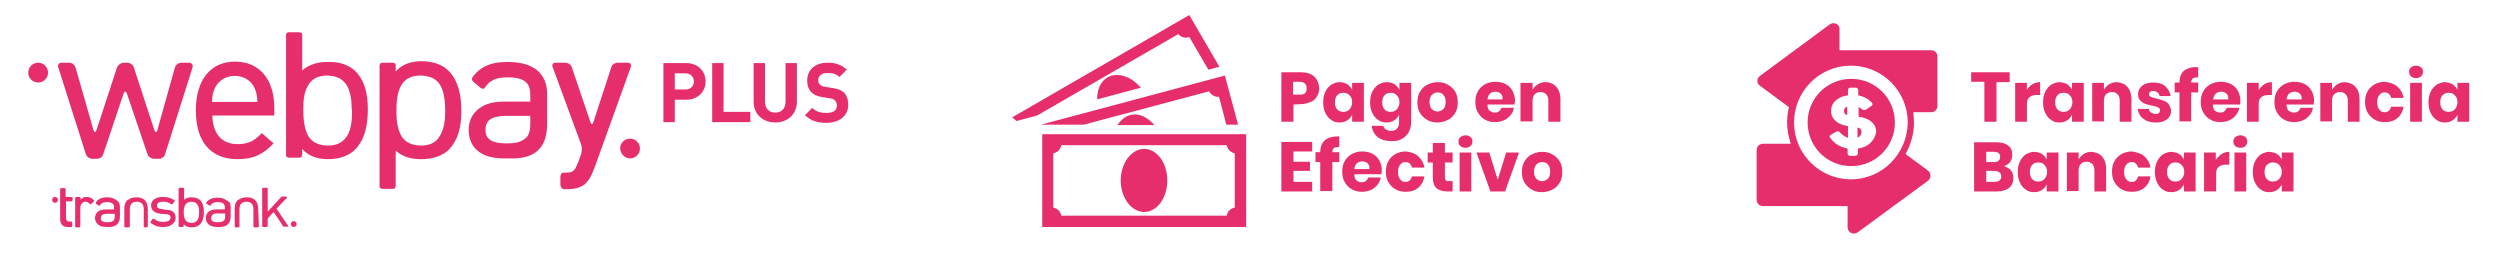
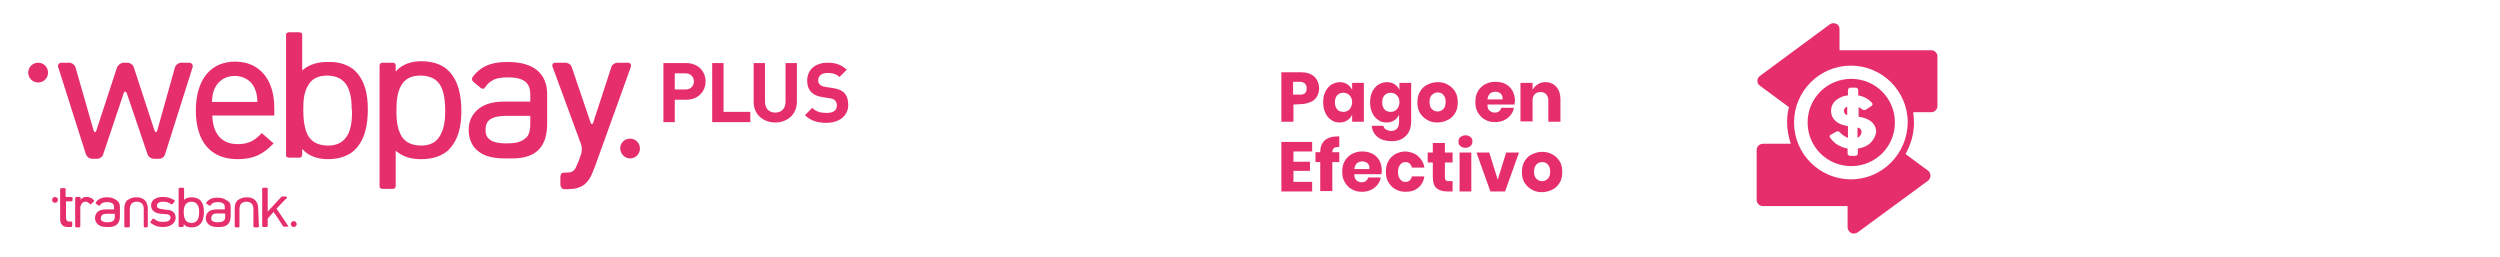
<svg xmlns="http://www.w3.org/2000/svg" id="Capa_1" x="0px" y="0px" viewBox="0 0 681.7 70" style="enable-background:new 0 0 681.7 70;" xml:space="preserve">
  <style type="text/css">	.st0{fill:#E62E6C;}</style>
  <g>
    <path class="st0" d="M15,55.3c-0.5,0-0.8-0.4-0.8-0.8c0-0.5,0.4-0.8,0.8-0.8c0.5,0,0.8,0.4,0.8,0.8C15.8,54.9,15.5,55.3,15,55.3   M80.1,61.9c0.5,0,0.8-0.4,0.8-0.8c0-0.5-0.4-0.8-0.8-0.8c-0.5,0-0.8,0.4-0.8,0.8C79.3,61.5,79.6,61.9,80.1,61.9 M40.3,56.8  L40.3,56.8c0-0.9-0.3-1.7-0.9-2.3l0,0l0,0l0,0c-0.6-0.5-1.3-0.7-2.2-0.7l0,0l0,0l0,0c0,0,0,0-0.1,0l0,0l0,0l0,0l0,0l0,0l0,0  c-0.9,0-1.7,0.3-2.2,0.7l0,0h-0.1c-0.6,0.5-0.9,1.3-0.9,2.3l0,0l0,0v4.9c0,0.1,0,0.1,0.1,0.2c0,0,0.1,0.1,0.2,0.1h0.9  c0.1,0,0.1,0,0.2-0.1c0,0,0.1-0.1,0.1-0.2V57c0-0.7,0.2-1.2,0.5-1.5s0.8-0.5,1.4-0.5c0.6,0,1.1,0.2,1.4,0.5  c0.3,0.3,0.5,0.8,0.5,1.5v4.7c0,0.1,0,0.1,0.1,0.2c0,0,0.1,0.1,0.2,0.1H40c0.1,0,0.1,0,0.2-0.1c0,0,0.1-0.1,0.1-0.2V56.8z   M70.4,56.8L70.4,56.8c0-0.9-0.3-1.7-0.9-2.3l0,0l0,0l0,0c-0.6-0.5-1.3-0.7-2.2-0.7l0,0l0,0l0,0c0,0,0,0-0.1,0l0,0l0,0l0,0l0,0l0,0  l0,0c-0.9,0-1.7,0.3-2.2,0.7l0,0h-0.1C64.3,55,64,55.8,64,56.8l0,0l0,0v4.9c0,0.1,0,0.1,0.1,0.2c0,0,0.1,0.1,0.2,0.1H65  c0.1,0,0.1,0,0.2-0.1c0,0,0.1-0.1,0.1-0.2V57c0-0.7,0.2-1.2,0.5-1.5s0.8-0.5,1.4-0.5s1.1,0.2,1.4,0.5s0.5,0.8,0.5,1.5v4.7  c0,0.1,0,0.1,0.1,0.2c0,0,0.1,0.1,0.2,0.1h0.9c0.1,0,0.1,0,0.2-0.1c0,0,0.1-0.1,0.1-0.2L70.4,56.8z M54.5,54.5  c0.9,0.9,1.1,2,1.1,3.3c0,1.2-0.2,2.6-1.1,3.4C54,61.7,53.2,62,52.3,62h-0.1c-0.7,0-1.6-0.2-2.1-0.9v0.5c0,0.1,0,0.1-0.1,0.2  c0,0-0.1,0.1-0.2,0.1H49c-0.1,0-0.1,0-0.2-0.1c0,0-0.1-0.1-0.1-0.2v-2.4V54v-2.5c0-0.1,0-0.1,0.1-0.2c0,0,0.1-0.1,0.2-0.1h0.9  c0.1,0,0.1,0,0.2,0.1c0,0,0.1,0.1,0.1,0.2V54l0,0v0.5c0.6-0.6,1.4-0.7,2.1-0.7l0,0C53.2,53.8,54,54.1,54.5,54.5L54.5,54.5   M54.3,57.8c0-0.8-0.1-1.4-0.4-1.9c-0.3-0.5-0.8-0.9-1.7-0.9l0,0l0,0l0,0c-0.9,0-1.4,0.4-1.7,0.9s-0.4,1.2-0.4,1.9l0,0  c0,0.8,0.1,1.5,0.4,2.1c0.3,0.5,0.8,0.9,1.7,0.9l0,0l0,0c0.9,0,1.4-0.4,1.7-0.9C54.2,59.4,54.3,58.6,54.3,57.8L54.3,57.8L54.3,57.8  L54.3,57.8L54.3,57.8z M32.7,56.4v2.5c0,0.9-0.2,1.7-0.7,2.2s-1.2,0.8-2.3,0.8h-0.6l0,0c-1.1,0-1.9-0.2-2.5-0.8  c-0.4-0.4-0.7-1-0.7-1.6l0,0c0-0.7,0.3-1.4,0.8-1.8c0.5-0.4,1.3-0.6,2.2-0.6h2.2v-0.5l0,0c0-0.5-0.1-0.9-0.4-1.1  c-0.3-0.2-0.7-0.4-1.5-0.4l0,0l0,0c-0.5,0-0.9,0.1-1.2,0.2c-0.2,0.1-0.4,0.2-0.5,0.4l0,0L27.2,56c0,0-0.1,0.1-0.2,0.1  s-0.1,0-0.2-0.1l-0.4-0.3l-0.2-0.1c0,0,0,0,0-0.1l0,0c-0.1,0-0.1-0.1-0.1-0.2c0-0.1,0-0.1,0.1-0.2l0.1-0.1l0,0  c0-0.1,0.1-0.1,0.1-0.2l0,0l0,0c0.7-0.7,1.6-1,2.7-1l0,0l0,0c1.1,0,1.9,0.2,2.5,0.7C32.4,54.9,32.7,55.6,32.7,56.4L32.7,56.4  L32.7,56.4z M31.3,58.3h-2.1l0,0c-0.6,0-1.1,0.1-1.3,0.3c-0.2,0.2-0.4,0.4-0.4,0.9l0,0c0,0.4,0.1,0.7,0.4,0.8  c0.2,0.2,0.7,0.3,1.4,0.3l0,0l0,0c0.7,0,1.3-0.1,1.7-0.5c0.2-0.2,0.3-0.5,0.3-1.2V58.3z M62.9,56.4v2.5c0,0.9-0.2,1.7-0.7,2.2  s-1.2,0.8-2.3,0.8h-0.6l0,0c-1.1,0-1.9-0.2-2.5-0.8c-0.4-0.4-0.7-1-0.7-1.6l0,0c0-0.7,0.3-1.4,0.8-1.8c0.5-0.4,1.3-0.6,2.2-0.6h2.2  v-0.5l0,0c0-0.5-0.1-0.9-0.4-1.1c-0.3-0.2-0.7-0.4-1.5-0.4l0,0l0,0c-0.5,0-0.9,0.1-1.2,0.2c-0.2,0.1-0.4,0.2-0.5,0.4L57.4,56  c0,0-0.1,0.1-0.2,0.1c-0.1,0-0.1,0-0.2-0.1l-0.4-0.3l-0.2-0.1c0,0,0,0-0.1,0l0,0c-0.1,0-0.1-0.1-0.1-0.2c0-0.1,0-0.1,0.1-0.2  l0.1-0.1l0,0c0-0.1,0.1-0.1,0.1-0.2l0,0l0,0c0.7-0.7,1.6-1,2.7-1l0,0l0,0c1.1,0,1.9,0.2,2.5,0.7C62.6,54.9,62.9,55.6,62.9,56.4  L62.9,56.4L62.9,56.4z M57.6,59.5c0,0.4,0.1,0.7,0.4,0.8c0.2,0.2,0.7,0.3,1.4,0.3l0,0l0,0c0.7,0,1.3-0.1,1.7-0.5  c0.2-0.2,0.3-0.5,0.3-1.2v-0.7h-2.1l0,0c-0.6,0-1.1,0.1-1.3,0.3C57.8,58.8,57.6,59,57.6,59.5L57.6,59.5 M19.4,53.7h-1.5v-1.5v-0.7  c0-0.1-0.1-0.2-0.3-0.2h-0.9c-0.1,0-0.1,0-0.2,0.1c0,0-0.1,0.1-0.1,0.2v1.3l0,0v6.9c0,0.6,0.2,1.1,0.5,1.5s0.9,0.6,1.5,0.6l0,0H19  l0,0h0.4c0.1,0,0.1,0,0.2-0.1c0,0,0.1-0.1,0.1-0.2v-0.9c0-0.1,0-0.1-0.1-0.2c0,0-0.1-0.1-0.2-0.1h-0.7c-0.1,0-0.2,0-0.3-0.1  c-0.1,0-0.1,0-0.1-0.1c0,0-0.1,0-0.1-0.1C18.1,60,18,59.7,18,59.4v-4.5h1.5c0.1,0,0.1,0,0.2-0.1c0,0,0.1-0.1,0.1-0.2V54  c0-0.1,0-0.1-0.1-0.2C19.5,53.8,19.4,53.7,19.4,53.7 M25.7,54.7L25.7,54.7c-0.1-0.1-0.1-0.1-0.1-0.1l0,0l-0.1-0.1l-0.1-0.1l0,0  c-0.5-0.5-1.1-0.7-1.8-0.7c0,0,0,0-0.1,0c-0.5,0-1,0.2-1.4,0.6L22,54.6v-0.1V54c0-0.1,0-0.1-0.1-0.2c0,0-0.1-0.1-0.2-0.1h-0.9  c-0.1,0-0.1,0-0.2,0.1c0,0-0.1,0.1-0.1,0.2v0.5v7.2c0,0.1,0,0.1,0.1,0.2c0,0,0.1,0.1,0.2,0.1H21l0,0h0.5l0,0h0.1  c0.1,0,0.1,0,0.2-0.1c0,0,0.1-0.1,0.1-0.2v-0.1l0,0V57l0,0v-0.4c0-0.4,0.2-0.8,0.4-1.1c0.2-0.3,0.6-0.5,1-0.5c0.2,0,0.4,0,0.5,0.1  s0.3,0.2,0.5,0.3l0,0l0.2,0.2c0,0,0.1,0.1,0.2,0.1s0.1,0,0.2-0.1l0.6-0.6C25.6,55,25.6,54.9,25.7,54.7  C25.7,54.9,25.7,54.8,25.7,54.7 M47.1,57.7L47.1,57.7L47.1,57.7c-0.5-0.4-1.1-0.5-1.8-0.5L44.1,57c-0.5,0-0.9-0.2-1-0.3  c-0.2-0.1-0.3-0.3-0.3-0.6l0,0l0,0l0,0c0-0.4,0.1-0.6,0.4-0.8c0.3-0.2,0.7-0.3,1.3-0.3l0,0l0,0c0.8,0,1.4,0.2,1.9,0.5l0,0l0.3,0.2  c0.1,0,0.1,0,0.2,0c0.1,0,0.1-0.1,0.2-0.1l0.5-0.7c0-0.1,0.1-0.1,0-0.2v-0.1c0,0,0-0.1-0.1-0.1h-0.1c-0.8-0.5-1.8-0.8-3-0.8  c-0.9,0-1.7,0.2-2.3,0.6c-0.6,0.4-0.9,1-0.9,1.7l0,0l0,0l0,0c0,0.6,0.2,1.2,0.7,1.6c0.5,0.4,1.1,0.6,2,0.7l1.3,0.1  c0.5,0,0.8,0.1,1,0.3c0.2,0.1,0.3,0.3,0.3,0.6l0,0l0,0c0,0.4-0.2,0.7-0.5,0.9s-0.8,0.3-1.6,0.3l0,0l0,0l0,0c-1,0-1.6-0.2-2.2-0.7  L42,59.7c0,0-0.1-0.1-0.2-0.1c-0.1,0-0.1,0-0.2,0.1l-0.5,0.7c0,0.1-0.1,0.1-0.1,0.2c0,0.1,0,0.1,0.1,0.2l0.3,0.2l0,0l0,0l0,0l0,0  c0.8,0.6,1.8,0.9,3,0.9l0,0c1,0,1.9-0.2,2.5-0.7c0.6-0.4,1-1.1,1-1.8l0,0C47.9,58.6,47.6,58,47.1,57.7 M78.5,61.5l-1-1.5l-2.1-3.1  l1.7-1.8l1-1l0.1-0.1c0.1-0.1,0.1-0.2,0-0.3c0,0-0.1-0.1-0.2-0.1h-1.1c-0.1,0-0.2,0.1-0.2,0.1l0,0l-3.7,4v-3.3v-2.9  c0-0.1,0-0.1-0.1-0.2c0,0-0.1-0.1-0.2-0.1h-0.9c-0.1,0-0.1,0-0.2,0.1c0,0-0.1,0.1-0.1,0.2v2.9v7.2c0,0.1,0,0.1,0.1,0.2  c0,0,0.1,0.1,0.2,0.1h0.9c0.1,0,0.1,0,0.2-0.1c0,0,0.1-0.1,0.1-0.2v-2l1.6-1.8l1.1,1.6l0,0l1.5,2.3c0,0,0.1,0.1,0.2,0.1h1.1  c0.1,0,0.1,0,0.2-0.1C78.6,61.8,78.6,61.6,78.5,61.5 M96.7,19.2c2.9,2.8,3.6,6.6,3.6,10.6s-0.7,8.4-3.7,11.2  c-1.6,1.5-4.2,2.4-7.1,2.4h-0.2c-2.4,0-5.1-0.7-6.9-2.8v1.6c0,0.2-0.1,0.4-0.2,0.6C82,42.9,81.8,43,81.6,43h-2.8  c-0.2,0-0.4-0.1-0.6-0.2C78,42.7,78,42.5,78,42.3v-7.9l0,0V17.5l0,0v-8c0-0.2,0-0.4,0.2-0.5s0.4-0.2,0.6-0.2h2.8  c0.2,0,0.4,0.1,0.6,0.2c0.2,0.1,0.2,0.4,0.2,0.6v8l0,0v1.6l0,0c2.1-1.8,4.5-2.3,6.9-2.3c0.1,0,0.1,0,0.2,0  C92.5,16.8,95,17.7,96.7,19.2L96.7,19.2 M95.9,29.8c0-2.5-0.3-4.5-1.2-6.3c-1-1.7-2.5-2.8-5.4-2.9l0,0l0,0l0,0  c-3,0-4.5,1.2-5.4,2.9c-1,1.8-1.2,3.8-1.2,6.3V30c0,2.5,0.3,5,1.2,6.8c0.9,1.7,2.5,2.8,5.4,2.9l0,0c0.1,0,0.1,0,0.1,0  c2.9,0,4.4-1.2,5.4-2.9c1-1.8,1.2-4.2,1.2-6.7V30l0,0L95.9,29.8L95.9,29.8z M122.2,41L122.2,41c-1.7,1.5-4.2,2.4-7.2,2.4  c0,0-0.1,0-0.2,0c-2.4,0-4.8-0.5-6.9-2.3l0,0v1.6l0,0v8c0,0.2-0.1,0.4-0.2,0.6c-0.2,0.1-0.4,0.2-0.6,0.2h-2.8  c-0.2,0-0.4-0.1-0.6-0.2c-0.2-0.1-0.2-0.4-0.2-0.6v-8l0,0V25.8l0,0v-7.9c0-0.2,0.1-0.4,0.2-0.6c0.2-0.1,0.4-0.2,0.6-0.2h2.8  c0.2,0,0.4,0.1,0.6,0.2s0.2,0.4,0.2,0.6v1.6c1.8-2.1,4.5-2.8,6.9-2.8h0.2c3,0,5.5,0.9,7.1,2.4c3,2.8,3.7,7.2,3.7,11.2  C125.8,34.3,125.1,38.1,122.2,41 M121.4,30.3L121.4,30.3L121.4,30.3v-0.1c0-2.5-0.3-5-1.2-6.7c-0.9-1.7-2.5-2.8-5.4-2.9  c0,0,0,0-0.1,0l0,0c-3,0-4.5,1.2-5.4,2.9c-1,1.8-1.2,4.2-1.2,6.8v0.2c0,2.5,0.3,4.5,1.2,6.3c0.9,1.7,2.5,2.8,5.4,2.9l0,0l0,0l0,0  c3,0,4.5-1.2,5.4-2.9C121.1,34.9,121.4,32.9,121.4,30.3L121.4,30.3z M172,18.3c0.2-0.7-0.1-1.2-0.8-1.2h-2.8  c-0.7,0-1.5,0.5-1.7,1.2l-4.9,15c-0.2,0.7-0.6,0.7-0.8,0l-5.1-15c-0.2-0.7-1-1.2-1.7-1.2h-2.7c-0.7,0-1.1,0.5-0.8,1.2l7.8,21.2  c0.2,0.7,0.2,1.7,0,2.4l-0.5,1.4c-0.2,0.7-0.7,1.7-1,2.4c0,0-0.2,0.5-0.7,0.9s-1,0.4-1,0.4c-0.7,0.1-1.6,0.1-1.9,0.1  c-0.3,0-0.6,0.6-0.6,1.3v1.9c0,0.7,0.5,1.3,1,1.3s1.6,0,2.3-0.1c0,0,0.6,0,1.5-0.3s1.7-0.7,2.3-1.4c0.7-0.7,1.3-1.9,1.3-1.9  c0.3-0.6,0.7-1.7,1-2.4L172,18.3z M149.2,25.7v7.9c0,3-0.6,5.4-2.2,7.1c-1.6,1.7-4,2.5-7.3,2.5h-1.9l0,0c-3.7,0-6.1-0.7-7.9-2.4  c-1.4-1.3-2.1-3.3-2.1-5.3v-0.1c0-2.4,1-4.4,2.7-5.7c1.7-1.4,4.1-2,7-2h7.1V26v-0.1c0-1.7-0.4-2.8-1.3-3.6  c-0.9-0.7-2.3-1.2-4.7-1.2h-0.1l0,0c-1.7,0-2.9,0.2-3.8,0.6c-0.6,0.3-1.2,0.7-1.7,1.2l0,0l-0.8,1c-0.1,0.2-0.3,0.3-0.5,0.3  s-0.4-0.1-0.6-0.2l-1.3-1.1l-0.5-0.4c-0.1,0-0.1-0.1-0.2-0.2l-0.1-0.1c-0.2-0.1-0.3-0.4-0.3-0.6s0-0.4,0.2-0.6l0.2-0.3l0,0  c0.2-0.2,0.3-0.4,0.5-0.6l0.1-0.1l0,0c2.2-2.3,5-3.1,8.6-3.1l0,0h0.1c3.4,0,6.1,0.7,8,2.2C148.4,20.8,149.2,23,149.2,25.7  L149.2,25.7L149.2,25.7z M132.4,35.4c0,1.4,0.4,2.1,1.2,2.7c0.8,0.6,2.2,1,4.4,1l0,0l0,0c2.2,0,4.1-0.2,5.5-1.6  c0.6-0.5,1.1-1.7,1.1-3.8v-2.1h-6.8l0,0c-2,0-3.4,0.4-4.2,1C132.8,33.2,132.4,34,132.4,35.4L132.4,35.4 M49.4,17.1  c-0.7,0-1.5,0.6-1.7,1.3l-4.8,17.1c-0.2,0.7-0.6,0.7-0.8,0l-5.6-17.1c-0.2-0.7-1-1.3-1.8-1.3h-1c-0.7,0-1.5,0.6-1.8,1.3l-5.6,17.1  c-0.2,0.7-0.6,0.7-0.8,0l-4.9-17.1c-0.2-0.7-1-1.3-1.7-1.3h-2.1c-0.7,0-1.2,0.6-0.9,1.3L23.4,42c0.2,0.7,1,1.3,1.7,1.3h1.4  c0.7,0,1.4-0.5,1.6-1.1l5.6-16.7c0.2-0.7,0.6-0.7,0.9,0L40.2,42c0.2,0.7,1,1.3,1.8,1.3h1.4c0.7,0,1.4-0.5,1.6-1.2l7.5-23.7  c0.2-0.7-0.2-1.3-0.9-1.3C51.6,17.1,49.4,17.1,49.4,17.1z M70.2,27.8c-0.1-1.6-0.2-2.4-0.7-3.6c-0.9-2.2-3-3.5-5.5-3.5  s-4.5,1.3-5.5,3.5c-0.5,1.2-0.6,1.9-0.7,3.6H70.2z M74.8,31.5H57.9c0.1,5,2.6,7.8,6.9,7.8c2.6,0,4.3-0.7,6.3-2.7l0.3-0.3l3.2,2.8  l-0.3,0.3c-2.5,2.5-4.9,4-9.5,4c-7.3,0-11.4-4.7-11.4-13.3c0-8.3,4-13.3,10.7-13.3c6.6,0,10.7,4.8,10.7,12.6  C74.8,29.4,74.8,31.5,74.8,31.5z M10.4,22.5c1.5,0,2.7-1.2,2.7-2.7s-1.2-2.7-2.7-2.7s-2.7,1.2-2.7,2.7S8.9,22.5,10.4,22.5   M171.8,43.2c1.5,0,2.7-1.2,2.7-2.7s-1.2-2.7-2.7-2.7s-2.7,1.2-2.7,2.7C169.2,42,170.4,43.2,171.8,43.2 M186.9,20  c1.4,0,2.3,0.9,2.3,2.2s-0.9,2.2-2.3,2.2H184V20H186.9 M187.1,27.2c3.3,0,5.3-2.3,5.3-5s-2-5-5.3-5h-6.2v16.1h3.1v-6.1L187.1,27.2   M204.6,33.3v-2.8h-7.3V17.2h-3.1v16.1C194.2,33.3,204.6,33.3,204.6,33.3z M211.4,33.4c3.3,0,5.9-2.2,5.9-5.7V17.2h-3.1v10.5  c0,1.9-1.1,3-2.8,3s-2.8-1.1-2.8-3V17.2h-3.1v10.6C205.5,31.2,208.1,33.4,211.4,33.4 M225.3,33.5c3.4,0,6-1.8,6-4.9  c0-1.4-0.4-2.6-1.2-3.4c-0.7-0.6-1.6-1-3.1-1.2l-1.9-0.3c-0.7-0.1-1.2-0.3-1.5-0.6c-0.3-0.3-0.5-0.7-0.5-1.2c0-1.1,0.8-2,2.5-2  c1.1,0,2.3,0.1,3.3,1.1l2-2c-1.4-1.3-3-1.9-5.2-1.9c-3.5,0-5.6,2-5.6,4.9c0,1.4,0.4,2.4,1.2,3.2c0.7,0.7,1.7,1.1,3.1,1.3l1.9,0.3  c0.7,0.1,1.1,0.3,1.4,0.6c0.3,0.3,0.5,0.8,0.5,1.4c0,1.3-1,2-2.8,2c-1.5,0-2.9-0.3-3.9-1.4l-2,2C221,32.9,222.9,33.5,225.3,33.5" />
  </g>
  <g>
    <path class="st0" d="M527.8,14.2c-0.3-0.3-0.7-0.5-1.1-0.5h-25.1V7.9c0-0.6-0.3-1.2-0.9-1.4c-0.5-0.3-1.2-0.2-1.7,0.1l-19.1,14.1  c-0.4,0.3-0.7,0.8-0.7,1.3s0.2,1,0.6,1.3l8,5.9c-0.3,1.3-0.5,2.7-0.5,4.1c0,2.1,0.4,4,1,5.9h-7.6c-0.4,0-0.9,0.2-1.2,0.5  c-0.3,0.3-0.5,0.8-0.5,1.2v13.6c0,0.4,0.2,0.9,0.5,1.2s0.8,0.5,1.2,0.5h23.1V62c0,0.6,0.4,1.2,0.9,1.5c0.6,0.3,1.3,0.2,1.8-0.1  l19.2-14.1c0.4-0.3,0.7-0.8,0.7-1.4c0-0.5-0.2-1-0.7-1.4l-6.1-4.5c1.4-2.5,2.3-5.4,2.3-8.5c0-1-0.1-2-0.2-2.9h5  c0.4,0,0.8-0.2,1.1-0.5s0.5-0.7,0.5-1.1V15.3C528.3,14.9,528.1,14.5,527.8,14.2z M504.7,48.9c-8.5,0-15.5-6.9-15.5-15.5  c0-8.5,6.9-15.5,15.5-15.5c8.5,0,15.5,6.9,15.5,15.5C520.1,42,513.2,48.9,504.7,48.9z M503.7,29.1v2.3c-0.6-0.2-0.9-0.6-0.9-1.2  c0-0.5,0.3-0.8,0.8-1.1L503.7,29.1z M507.6,36c0,0.6-0.3,1-0.8,1.4c-0.1,0.1-0.2,0.1-0.3,0.2v-2.8C507.3,34.9,507.6,35.4,507.6,36z   M504.8,21.5c-6.6,0-11.9,5.3-11.9,11.9s5.3,11.9,11.9,11.9s11.9-5.3,11.9-11.9S511.4,21.5,504.8,21.5z M509.4,39.5  c-0.8,0.5-1.8,0.9-2.8,1v1.3c0,0.4-0.3,0.7-0.7,0.7h-1.4c-0.4,0-0.7-0.3-0.7-0.7v-1.3c-1.2-0.2-2.3-0.7-3.3-1.4  c-0.6-0.5-1.1-1-1.4-1.5c-0.1-0.1-0.2-0.2-0.2-0.4s0.1-0.4,0.4-0.5l1.4-0.8l0,0c0,0,0.3-0.1,0.4-0.1c0.2,0,0.5,0.1,0.6,0.3  c0.7,0.7,1.4,1.2,2.2,1.5v-3.2c-1.8-0.3-3.1-0.9-3.9-2c-0.5-0.6-0.7-1.3-0.7-2.2c0-1.6,0.9-2.9,2.7-3.7c0.6-0.3,1.2-0.4,1.9-0.5  v-1.4c0-0.4,0.3-0.7,0.7-0.7h1.4c0.4,0,0.7,0.3,0.7,0.7V26c1.5,0.3,2.7,0.9,3.7,2c0.1,0.1,0.2,0.3,0.2,0.4c0,0.2-0.1,0.4-0.3,0.5  l-1.5,1l0,0c0,0-0.3,0.1-0.5,0.1s-0.5-0.1-0.6-0.2c-0.3-0.3-0.6-0.5-0.9-0.6v2.6c1.8,0.3,3.2,0.9,4,1.9c0.5,0.6,0.8,1.4,0.8,2.3  C511.3,37.5,510.6,38.6,509.4,39.5z" />
-     <path class="st0" d="M548,19.8v2.6h-3.6v10.8h-3.3V22.3h-3.6v-2.6H548V19.8z M554.2,23c0.6-0.4,1.3-0.6,2.1-0.6v3.5h-0.9  c-0.9,0-1.5,0.2-2,0.6s-0.7,1-0.7,1.9v4.8h-3.2V22.6h3.2v2C553,23.9,553.5,23.4,554.2,23z M563.7,23c0.6,0.4,1,0.9,1.3,1.5v-1.9  h3.2v10.6H565v-1.9c-0.3,0.6-0.7,1.1-1.3,1.5s-1.3,0.6-2.1,0.6c-0.9,0-1.7-0.2-2.3-0.7c-0.7-0.4-1.2-1.1-1.6-1.9  c-0.4-0.8-0.6-1.8-0.6-2.9s0.2-2.1,0.6-2.9c0.4-0.8,0.9-1.4,1.6-1.9c0.7-0.4,1.5-0.7,2.3-0.7C562.4,22.5,563.1,22.6,563.7,23z   M561,26c-0.4,0.5-0.6,1.1-0.6,1.9s0.2,1.4,0.6,1.9c0.4,0.5,1,0.7,1.7,0.7s1.2-0.2,1.7-0.7c0.4-0.5,0.7-1.1,0.7-1.9  s-0.2-1.4-0.7-1.9c-0.4-0.5-1-0.7-1.7-0.7S561.4,25.5,561,26z M580.1,23.7c0.7,0.8,1.1,1.9,1.1,3.3v6.2H578v-5.8  c0-0.7-0.2-1.3-0.6-1.7c-0.4-0.4-0.9-0.6-1.5-0.6c-0.7,0-1.2,0.2-1.6,0.6c-0.4,0.4-0.6,1-0.6,1.8v5.6h-3.2V22.6h3.2v1.9  c0.3-0.6,0.8-1.1,1.4-1.5s1.3-0.6,2.1-0.6C578.4,22.5,579.4,22.9,580.1,23.7z M590.4,23.5c0.8,0.7,1.3,1.6,1.5,2.7h-3  c-0.1-0.4-0.3-0.8-0.6-1s-0.7-0.4-1.2-0.4c-0.4,0-0.6,0.1-0.8,0.2c-0.2,0.2-0.3,0.4-0.3,0.7c0,0.3,0.2,0.6,0.5,0.7  c0.3,0.2,0.9,0.3,1.6,0.5c0.8,0.2,1.5,0.4,2,0.6s1,0.5,1.3,1s0.6,1,0.6,1.8c0,0.6-0.2,1.1-0.5,1.6c-0.3,0.5-0.8,0.8-1.4,1.1  c-0.6,0.3-1.4,0.4-2.2,0.4c-1.4,0-2.6-0.3-3.4-1c-0.9-0.6-1.4-1.5-1.6-2.7h3.1c0,0.5,0.2,0.8,0.6,1c0.3,0.2,0.8,0.4,1.3,0.4  c0.4,0,0.6-0.1,0.8-0.3s0.3-0.4,0.3-0.7c0-0.4-0.2-0.6-0.5-0.8c-0.3-0.2-0.9-0.3-1.7-0.5s-1.4-0.3-1.9-0.5s-0.9-0.5-1.3-0.9  c-0.4-0.4-0.6-1-0.6-1.7c0-1,0.4-1.7,1.1-2.3c0.7-0.6,1.7-0.9,3.1-0.9C588.5,22.5,589.6,22.8,590.4,23.5z M599.1,21.1  c-0.5,0-0.9,0.1-1.2,0.3c-0.2,0.2-0.4,0.6-0.4,1.1h1.9v2.7h-1.9v7.9h-3.2v-7.9H593v-2.7h1.3v-0.1c0-1.3,0.4-2.3,1.1-3  c0.8-0.7,1.9-1.1,3.3-1.1c0.3,0,0.5,0,0.7,0v2.8H599.1z M610.8,28.5h-7.4c0,0.8,0.2,1.4,0.6,1.7c0.4,0.3,0.8,0.5,1.4,0.5  c0.5,0,0.9-0.1,1.2-0.4s0.5-0.6,0.6-0.9h3.4c-0.1,0.7-0.4,1.4-0.9,2c-0.5,0.6-1.1,1.1-1.8,1.4c-0.7,0.3-1.5,0.5-2.4,0.5  c-1,0-2-0.2-2.8-0.7c-0.8-0.4-1.4-1.1-1.9-1.9s-0.7-1.8-0.7-2.9s0.2-2.1,0.7-2.9c0.4-0.8,1.1-1.4,1.9-1.9c0.8-0.4,1.7-0.7,2.8-0.7  s2,0.2,2.8,0.6s1.4,1,1.9,1.8c0.4,0.8,0.7,1.7,0.7,2.7C610.9,27.9,610.9,28.2,610.8,28.5z M607.1,25.5c-0.4-0.3-0.9-0.5-1.4-0.5  c-0.6,0-1.1,0.2-1.5,0.5c-0.4,0.4-0.6,0.9-0.7,1.6h4.1C607.7,26.4,607.5,25.9,607.1,25.5z M617.4,23c0.6-0.4,1.3-0.6,2.1-0.6v3.5  h-0.9c-0.9,0-1.5,0.2-2,0.6s-0.7,1-0.7,1.9v4.8h-3.2V22.6h3.2v2C616.3,23.9,616.8,23.4,617.4,23z M630.9,28.5h-7.4  c0,0.8,0.2,1.4,0.6,1.7c0.4,0.3,0.8,0.5,1.4,0.5c0.5,0,0.9-0.1,1.2-0.4c0.3-0.2,0.5-0.6,0.6-0.9h3.4c-0.1,0.7-0.4,1.4-0.9,2  c-0.5,0.6-1.1,1.1-1.8,1.4c-0.7,0.3-1.5,0.5-2.4,0.5c-1,0-2-0.2-2.8-0.7c-0.8-0.4-1.4-1.1-1.9-1.9s-0.7-1.8-0.7-2.9  s0.2-2.1,0.7-2.9c0.4-0.8,1.1-1.4,1.9-1.9c0.8-0.4,1.7-0.7,2.8-0.7s2,0.2,2.8,0.6s1.4,1,1.9,1.8c0.4,0.8,0.7,1.7,0.7,2.7  C631,27.9,630.9,28.2,630.9,28.5z M627.1,25.5c-0.4-0.3-0.9-0.5-1.4-0.5c-0.6,0-1.1,0.2-1.5,0.5c-0.4,0.4-0.6,0.9-0.7,1.6h4.1  C627.7,26.4,627.5,25.9,627.1,25.5z M642.3,23.7c0.7,0.8,1.1,1.9,1.1,3.3v6.2h-3.2v-5.8c0-0.7-0.2-1.3-0.6-1.7  c-0.4-0.4-0.9-0.6-1.5-0.6c-0.7,0-1.2,0.2-1.6,0.6s-0.6,1-0.6,1.8v5.6h-3.2V22.6h3.2v1.9c0.3-0.6,0.8-1.1,1.4-1.5s1.3-0.6,2.1-0.6  C640.6,22.5,641.6,22.9,642.3,23.7z M653.7,23.6c0.9,0.8,1.5,1.8,1.7,3.1H652c-0.1-0.5-0.3-0.8-0.6-1.1c-0.3-0.3-0.7-0.4-1.2-0.4  c-0.6,0-1,0.2-1.4,0.7s-0.6,1.1-0.6,2s0.2,1.5,0.6,2c0.4,0.5,0.8,0.7,1.4,0.7c0.5,0,0.9-0.1,1.2-0.4s0.5-0.6,0.6-1.1h3.4  c-0.2,1.3-0.8,2.4-1.7,3.1c-0.9,0.8-2.1,1.1-3.4,1.1c-1,0-2-0.2-2.8-0.7c-0.8-0.4-1.4-1.1-1.9-1.9s-0.7-1.8-0.7-2.9  s0.2-2.1,0.7-2.9c0.4-0.8,1.1-1.4,1.9-1.9c0.8-0.4,1.7-0.7,2.8-0.7C651.6,22.5,652.8,22.8,653.7,23.6z M657.4,18.4  c0.4-0.3,0.8-0.5,1.4-0.5c0.6,0,1.1,0.2,1.4,0.5c0.4,0.3,0.5,0.7,0.5,1.2s-0.2,0.9-0.5,1.2c-0.4,0.3-0.8,0.5-1.4,0.5  c-0.6,0-1.1-0.2-1.4-0.5s-0.5-0.7-0.5-1.2S657,18.7,657.4,18.4z M660.4,22.6v10.6h-3.2V22.6H660.4z M668.8,23  c0.6,0.4,1,0.9,1.3,1.5v-1.9h3.2v10.6h-3.2v-1.9c-0.3,0.6-0.7,1.1-1.3,1.5s-1.3,0.6-2.1,0.6c-0.9,0-1.7-0.2-2.3-0.7  c-0.7-0.4-1.2-1.1-1.6-1.9c-0.4-0.8-0.6-1.8-0.6-2.9s0.2-2.1,0.6-2.9c0.4-0.8,0.9-1.4,1.6-1.9c0.7-0.4,1.5-0.7,2.3-0.7  C667.5,22.5,668.2,22.6,668.8,23z M666,26c-0.4,0.5-0.6,1.1-0.6,1.9s0.2,1.4,0.6,1.9c0.4,0.5,1,0.7,1.7,0.7s1.2-0.2,1.7-0.7  c0.4-0.5,0.7-1.1,0.7-1.9s-0.2-1.4-0.7-1.9c-0.4-0.5-1-0.7-1.7-0.7S666.5,25.5,666,26z M548.3,46.4c0.5,0.6,0.7,1.3,0.7,2.1  c0,1.2-0.4,2.1-1.1,2.7c-0.8,0.6-1.9,1-3.3,1h-6.3V38.8h6.1c1.4,0,2.4,0.3,3.2,0.9s1.1,1.4,1.1,2.5c0,0.8-0.2,1.5-0.6,2  c-0.4,0.5-1,0.9-1.7,1.1C547.2,45.5,547.8,45.9,548.3,46.4z M541.6,44.2h2.1c1.1,0,1.7-0.5,1.7-1.4c0-1-0.6-1.4-1.7-1.4h-2.1V44.2z   M545.7,48.1c0-0.5-0.2-0.9-0.5-1.1s-0.8-0.4-1.3-0.4h-2.3v3h2.3C545.1,49.5,545.7,49.1,545.7,48.1z M556.8,42  c0.6,0.4,1,0.9,1.3,1.5v-1.9h3.2v10.6h-3.2v-1.9c-0.3,0.6-0.7,1.1-1.3,1.5s-1.3,0.6-2.1,0.6c-0.9,0-1.7-0.2-2.3-0.7  c-0.7-0.4-1.2-1.1-1.6-1.9c-0.4-0.8-0.6-1.8-0.6-2.9c0-1.1,0.2-2.1,0.6-2.9c0.4-0.8,0.9-1.4,1.6-1.9c0.7-0.4,1.5-0.7,2.3-0.7  C555.6,41.5,556.3,41.6,556.8,42z M554.1,45c-0.4,0.5-0.6,1.1-0.6,1.9s0.2,1.4,0.6,1.9c0.4,0.5,1,0.7,1.7,0.7s1.2-0.2,1.7-0.7  c0.4-0.5,0.7-1.1,0.7-1.9c0-0.8-0.2-1.4-0.7-1.9c-0.4-0.5-1-0.7-1.7-0.7S554.5,44.5,554.1,45z M573.2,42.7c0.7,0.8,1.1,1.9,1.1,3.3  v6.2h-3.2v-5.8c0-0.7-0.2-1.3-0.6-1.7c-0.4-0.4-0.9-0.6-1.5-0.6c-0.7,0-1.2,0.2-1.6,0.6s-0.6,1-0.6,1.8v5.6h-3.2V41.6h3.2v1.9  c0.3-0.6,0.8-1.1,1.4-1.5s1.3-0.6,2.1-0.6C571.5,41.5,572.5,41.9,573.2,42.7z M584.7,42.6c0.9,0.8,1.5,1.8,1.7,3.1H583  c-0.1-0.5-0.3-0.8-0.6-1.1s-0.7-0.4-1.2-0.4c-0.6,0-1,0.2-1.4,0.7s-0.6,1.1-0.6,2s0.2,1.5,0.6,2c0.4,0.5,0.8,0.7,1.4,0.7  c0.5,0,0.9-0.1,1.2-0.4c0.3-0.3,0.5-0.6,0.6-1.1h3.4c-0.2,1.3-0.8,2.4-1.7,3.1c-0.9,0.8-2.1,1.1-3.4,1.1c-1,0-2-0.2-2.8-0.7  c-0.8-0.4-1.4-1.1-1.9-1.9s-0.7-1.8-0.7-2.9c0-1.1,0.2-2.1,0.7-2.9c0.4-0.8,1.1-1.4,1.9-1.9c0.8-0.4,1.7-0.7,2.8-0.7  C582.6,41.5,583.8,41.8,584.7,42.6z M594.2,42c0.6,0.4,1,0.9,1.3,1.5v-1.9h3.2v10.6h-3.2v-1.9c-0.3,0.6-0.7,1.1-1.3,1.5  s-1.3,0.6-2.1,0.6c-0.9,0-1.7-0.2-2.3-0.7c-0.7-0.4-1.2-1.1-1.6-1.9c-0.4-0.8-0.6-1.8-0.6-2.9c0-1.1,0.2-2.1,0.6-2.9  c0.4-0.8,0.9-1.4,1.6-1.9c0.7-0.4,1.5-0.7,2.3-0.7C593,41.5,593.6,41.6,594.2,42z M591.5,45c-0.4,0.5-0.6,1.1-0.6,1.9  s0.2,1.4,0.6,1.9c0.4,0.5,1,0.7,1.7,0.7s1.2-0.2,1.7-0.7c0.4-0.5,0.7-1.1,0.7-1.9c0-0.8-0.2-1.4-0.7-1.9c-0.4-0.5-1-0.7-1.7-0.7  S591.9,44.5,591.5,45z M605.8,42c0.6-0.4,1.3-0.6,2.1-0.6v3.5H607c-0.9,0-1.5,0.2-2,0.6c-0.5,0.4-0.7,1-0.7,1.9v4.8H601V41.6h3.2v2  C604.7,42.9,605.2,42.4,605.8,42z M609.5,37.4c0.4-0.3,0.8-0.5,1.4-0.5c0.6,0,1.1,0.2,1.4,0.5s0.5,0.7,0.5,1.2s-0.2,0.9-0.5,1.2  s-0.8,0.5-1.4,0.5c-0.6,0-1.1-0.2-1.4-0.5c-0.4-0.3-0.5-0.7-0.5-1.2C609,38.1,609.1,37.7,609.5,37.4z M612.5,41.6v10.6h-3.2V41.6  H612.5z M620.9,42c0.6,0.4,1,0.9,1.3,1.5v-1.9h3.2v10.6h-3.2v-1.9c-0.3,0.6-0.7,1.1-1.3,1.5s-1.3,0.6-2.1,0.6  c-0.9,0-1.7-0.2-2.3-0.7c-0.7-0.4-1.2-1.1-1.6-1.9c-0.4-0.8-0.6-1.8-0.6-2.9c0-1.1,0.2-2.1,0.6-2.9c0.4-0.8,0.9-1.4,1.6-1.9  c0.7-0.4,1.5-0.7,2.3-0.7C619.6,41.5,620.3,41.6,620.9,42z M618.1,45c-0.4,0.5-0.6,1.1-0.6,1.9s0.2,1.4,0.6,1.9  c0.4,0.5,1,0.7,1.7,0.7s1.2-0.2,1.7-0.7c0.4-0.5,0.7-1.1,0.7-1.9c0-0.8-0.2-1.4-0.7-1.9c-0.4-0.5-1-0.7-1.7-0.7  S618.6,44.5,618.1,45z" />
  </g>
  <g>
-     <path class="st0" d="M284.2,36.6v25.3h55.6V36.6H284.2z M287.2,41.8c1.1-0.2,2-1,2.2-2.2h45.1c0.2,1.1,1.1,2,2.2,2.2v14.8  c-1.1,0.2-2,1-2.2,2.2h-45.1c-0.2-1.1-1.1-2-2.2-2.2V41.8z M318.3,49.2c0,4.8-2.8,8.6-6.3,8.6s-6.4-3.9-6.4-8.6s2.9-8.6,6.4-8.6  S318.3,44.5,318.3,49.2z M337.6,34h-3.2l-2-7.6c-1.1,0.1-2.2-0.5-2.7-1.5L295.5,34h-11.7L334,20.6L337.6,34z M313.9,33.2l0.9,0.9  h-10.1l0.6-0.8c0.8-0.9,1.7-1.6,2.8-1.9c0.4-0.1,0.8-0.2,1.3-0.2C310.9,31.2,312.5,31.9,313.9,33.2z M311.1,23.9l-11.9,3.2v-0.7  c0.1-2.4,1.1-4.3,2.8-5.3c2.5-1.4,5.9-0.5,8.5,2.2L311.1,23.9z M332.5,18.2l-3,0.8l-5.2-8.9c-1.1,0.4-2.3,0.1-3-0.8l-38.5,22.2  l-5.6,1.5l-1.2-1l48.3-27.9L332.5,18.2z" />
    <path class="st0" d="M352.7,28.5v4.7h-3.3V19.7h5.3c1.6,0,2.8,0.4,3.7,1.2c0.8,0.8,1.3,1.9,1.3,3.2c0,0.8-0.2,1.6-0.6,2.2  c-0.4,0.7-0.9,1.2-1.7,1.5s-1.6,0.6-2.7,0.6L352.7,28.5L352.7,28.5z M356.3,24.1c0-1.2-0.7-1.8-2-1.8h-1.7v3.5h1.7  C355.7,25.9,356.3,25.3,356.3,24.1z M367.4,23c0.6,0.4,1,0.9,1.3,1.5v-1.9h3.2v10.6h-3.2v-1.9c-0.3,0.6-0.7,1.1-1.3,1.5  c-0.6,0.4-1.3,0.6-2.1,0.6c-0.9,0-1.7-0.2-2.3-0.7c-0.7-0.4-1.2-1.1-1.6-1.9s-0.6-1.8-0.6-2.9s0.2-2.1,0.6-2.9s0.9-1.4,1.6-1.9  c0.7-0.4,1.5-0.7,2.3-0.7C366.1,22.4,366.8,22.6,367.4,23z M364.6,26c-0.4,0.5-0.6,1.1-0.6,1.9s0.2,1.4,0.6,1.9s1,0.7,1.7,0.7  s1.2-0.2,1.7-0.7c0.4-0.5,0.7-1.1,0.7-1.9s-0.2-1.4-0.7-1.9s-1-0.7-1.7-0.7S365.1,25.5,364.6,26z M380.3,23c0.6,0.4,1,0.9,1.3,1.5  v-1.9h3.2v10.6c0,1-0.2,1.9-0.6,2.7s-1,1.4-1.8,1.9s-1.8,0.7-2.9,0.7c-1.6,0-2.9-0.4-3.8-1.1c-1-0.8-1.5-1.8-1.7-3.1h3.2  c0.1,0.4,0.3,0.8,0.7,1c0.4,0.2,0.8,0.4,1.4,0.4c0.7,0,1.2-0.2,1.6-0.6c0.4-0.4,0.6-1,0.6-1.9v-1.9c-0.3,0.6-0.7,1.1-1.3,1.5  c-0.6,0.4-1.3,0.6-2.1,0.6c-0.9,0-1.7-0.2-2.3-0.7c-0.7-0.4-1.2-1.1-1.6-1.9s-0.6-1.8-0.6-2.9s0.2-2.1,0.6-2.9s0.9-1.4,1.6-1.9  c0.7-0.4,1.5-0.7,2.3-0.7C379,22.4,379.7,22.6,380.3,23z M377.5,26c-0.4,0.5-0.6,1.1-0.6,1.9s0.2,1.4,0.6,1.9s1,0.7,1.7,0.7  s1.2-0.2,1.7-0.7c0.4-0.5,0.7-1.1,0.7-1.9s-0.2-1.4-0.7-1.9s-1-0.7-1.7-0.7S378,25.5,377.5,26z M394.8,23.1c0.8,0.4,1.5,1.1,2,1.9  s0.7,1.8,0.7,2.9s-0.2,2.1-0.7,2.9s-1.1,1.5-2,1.9c-0.8,0.4-1.8,0.7-2.8,0.7c-1.1,0-2-0.2-2.8-0.7c-0.8-0.4-1.5-1.1-2-1.9  s-0.7-1.8-0.7-2.9s0.2-2.1,0.7-2.9s1.1-1.5,2-1.9c0.8-0.4,1.8-0.7,2.8-0.7C393.1,22.4,394,22.6,394.8,23.1z M390.4,25.9  c-0.4,0.5-0.6,1.1-0.6,1.9s0.2,1.5,0.6,1.9s0.9,0.7,1.6,0.7c0.6,0,1.1-0.2,1.6-0.7c0.4-0.4,0.6-1.1,0.6-1.9s-0.2-1.5-0.6-1.9  c-0.4-0.5-0.9-0.7-1.6-0.7C391.4,25.2,390.9,25.5,390.4,25.9z M413,28.5h-7.4c0,0.8,0.2,1.4,0.6,1.7c0.4,0.3,0.8,0.5,1.4,0.5  c0.5,0,0.9-0.1,1.2-0.4c0.3-0.2,0.5-0.6,0.6-0.9h3.4c-0.1,0.7-0.4,1.4-0.9,2c-0.5,0.6-1.1,1.1-1.8,1.4s-1.5,0.5-2.4,0.5  c-1,0-2-0.2-2.8-0.7c-0.8-0.4-1.4-1.1-1.9-1.9s-0.7-1.8-0.7-2.9s0.2-2.1,0.7-2.9c0.4-0.8,1.1-1.4,1.9-1.9c0.8-0.4,1.7-0.7,2.8-0.7  c1.1,0,2,0.2,2.8,0.6s1.4,1,1.9,1.8c0.4,0.8,0.7,1.7,0.7,2.7C413.1,27.9,413,28.1,413,28.5z M409.2,25.5c-0.4-0.3-0.9-0.5-1.4-0.5  c-0.6,0-1.1,0.2-1.5,0.5c-0.4,0.4-0.6,0.9-0.7,1.6h4.1C409.8,26.4,409.6,25.9,409.2,25.5z M424.4,23.7c0.7,0.8,1.1,1.9,1.1,3.3v6.2  h-3.3v-5.8c0-0.7-0.2-1.3-0.6-1.7s-0.9-0.6-1.5-0.6c-0.7,0-1.2,0.2-1.6,0.6s-0.6,1-0.6,1.8v5.6h-3.3V22.6h3.3v1.9  c0.3-0.6,0.8-1.1,1.4-1.5s1.3-0.6,2.1-0.6C422.7,22.4,423.7,22.9,424.4,23.7z M352.7,41.3v2.8h4.5v2.5h-4.5v3h5.1v2.6h-8.4V38.7  h8.4v2.6H352.7z M364.9,40.1c-0.5,0-0.9,0.1-1.2,0.3c-0.2,0.2-0.4,0.6-0.4,1.1h1.9v2.7h-1.9v7.9H360v-7.9h-1.3v-2.7h1.3v-0.1  c0-1.3,0.4-2.3,1.2-3.1c0.8-0.7,1.9-1.1,3.3-1.1c0.3,0,0.5,0,0.7,0V40L364.9,40.1z M376.7,47.5h-7.4c0,0.8,0.2,1.4,0.6,1.7  s0.8,0.5,1.4,0.5c0.5,0,0.9-0.1,1.2-0.4c0.3-0.2,0.5-0.6,0.6-0.9h3.4c-0.1,0.7-0.4,1.4-0.9,2s-1.1,1.1-1.8,1.4s-1.5,0.5-2.4,0.5  c-1,0-2-0.2-2.8-0.7c-0.8-0.4-1.4-1.1-1.9-1.9c-0.5-0.8-0.7-1.8-0.7-2.9c0-1.1,0.2-2.1,0.7-2.9c0.4-0.8,1.1-1.4,1.9-1.9  c0.8-0.4,1.7-0.7,2.8-0.7c1.1,0,2,0.2,2.8,0.6s1.4,1,1.9,1.8c0.4,0.8,0.7,1.7,0.7,2.7C376.8,46.9,376.7,47.1,376.7,47.5z   M372.9,44.5c-0.4-0.3-0.9-0.5-1.4-0.5c-0.6,0-1.1,0.2-1.5,0.5c-0.4,0.4-0.6,0.9-0.7,1.6h4.1C373.5,45.4,373.3,44.9,372.9,44.5z   M386.7,42.6c0.9,0.8,1.5,1.8,1.7,3.1H385c-0.1-0.5-0.3-0.8-0.6-1.1c-0.3-0.3-0.7-0.4-1.2-0.4c-0.6,0-1,0.2-1.4,0.7s-0.6,1.1-0.6,2  s0.2,1.5,0.6,2s0.8,0.7,1.4,0.7c0.5,0,0.9-0.1,1.2-0.4c0.3-0.3,0.5-0.6,0.6-1.1h3.4c-0.2,1.3-0.8,2.4-1.7,3.1  c-0.9,0.8-2.1,1.1-3.4,1.1c-1,0-2-0.2-2.8-0.7c-0.8-0.4-1.4-1.1-1.9-1.9c-0.5-0.8-0.7-1.8-0.7-2.9c0-1.1,0.2-2.1,0.7-2.9  c0.4-0.8,1.1-1.4,1.9-1.9c0.8-0.4,1.7-0.7,2.8-0.7C384.6,41.4,385.8,41.8,386.7,42.6z M396.1,49.4v2.8h-1.5c-1.2,0-2.2-0.3-2.9-0.9  c-0.7-0.6-1-1.6-1-3.1v-3.9h-1.4v-2.7h1.4V39h3.3v2.6h2.1v2.7H394v4c0,0.4,0.1,0.7,0.3,0.9s0.5,0.2,0.9,0.2H396.1z M398.2,37.4  c0.4-0.3,0.8-0.5,1.4-0.5s1.1,0.2,1.4,0.5c0.4,0.3,0.5,0.7,0.5,1.2s-0.2,0.9-0.5,1.2c-0.4,0.3-0.8,0.5-1.4,0.5s-1.1-0.2-1.4-0.5  c-0.4-0.3-0.5-0.7-0.5-1.2C397.7,38.1,397.8,37.7,398.2,37.4z M401.2,41.6v10.6H398V41.6H401.2z M408.4,49l2.3-7.4h3.5l-3.8,10.6  h-4l-3.8-10.6h3.5L408.4,49z M423.3,42.1c0.8,0.4,1.5,1.1,2,1.9s0.7,1.8,0.7,2.9s-0.2,2.1-0.7,2.9c-0.5,0.8-1.1,1.5-2,1.9  c-0.8,0.4-1.8,0.7-2.8,0.7c-1.1,0-2-0.2-2.8-0.7c-0.8-0.4-1.5-1.1-2-1.9c-0.5-0.8-0.7-1.8-0.7-2.9s0.2-2.1,0.7-2.9s1.1-1.5,2-1.9  c0.8-0.4,1.8-0.7,2.8-0.7C421.5,41.4,422.4,41.6,423.3,42.1z M418.9,44.9c-0.4,0.5-0.6,1.1-0.6,1.9s0.2,1.5,0.6,1.9  s0.9,0.7,1.6,0.7c0.6,0,1.1-0.2,1.6-0.7c0.4-0.4,0.6-1.1,0.6-1.9s-0.2-1.5-0.6-1.9c-0.4-0.5-0.9-0.7-1.6-0.7S419.3,44.5,418.9,44.9  z" />
  </g>
</svg>